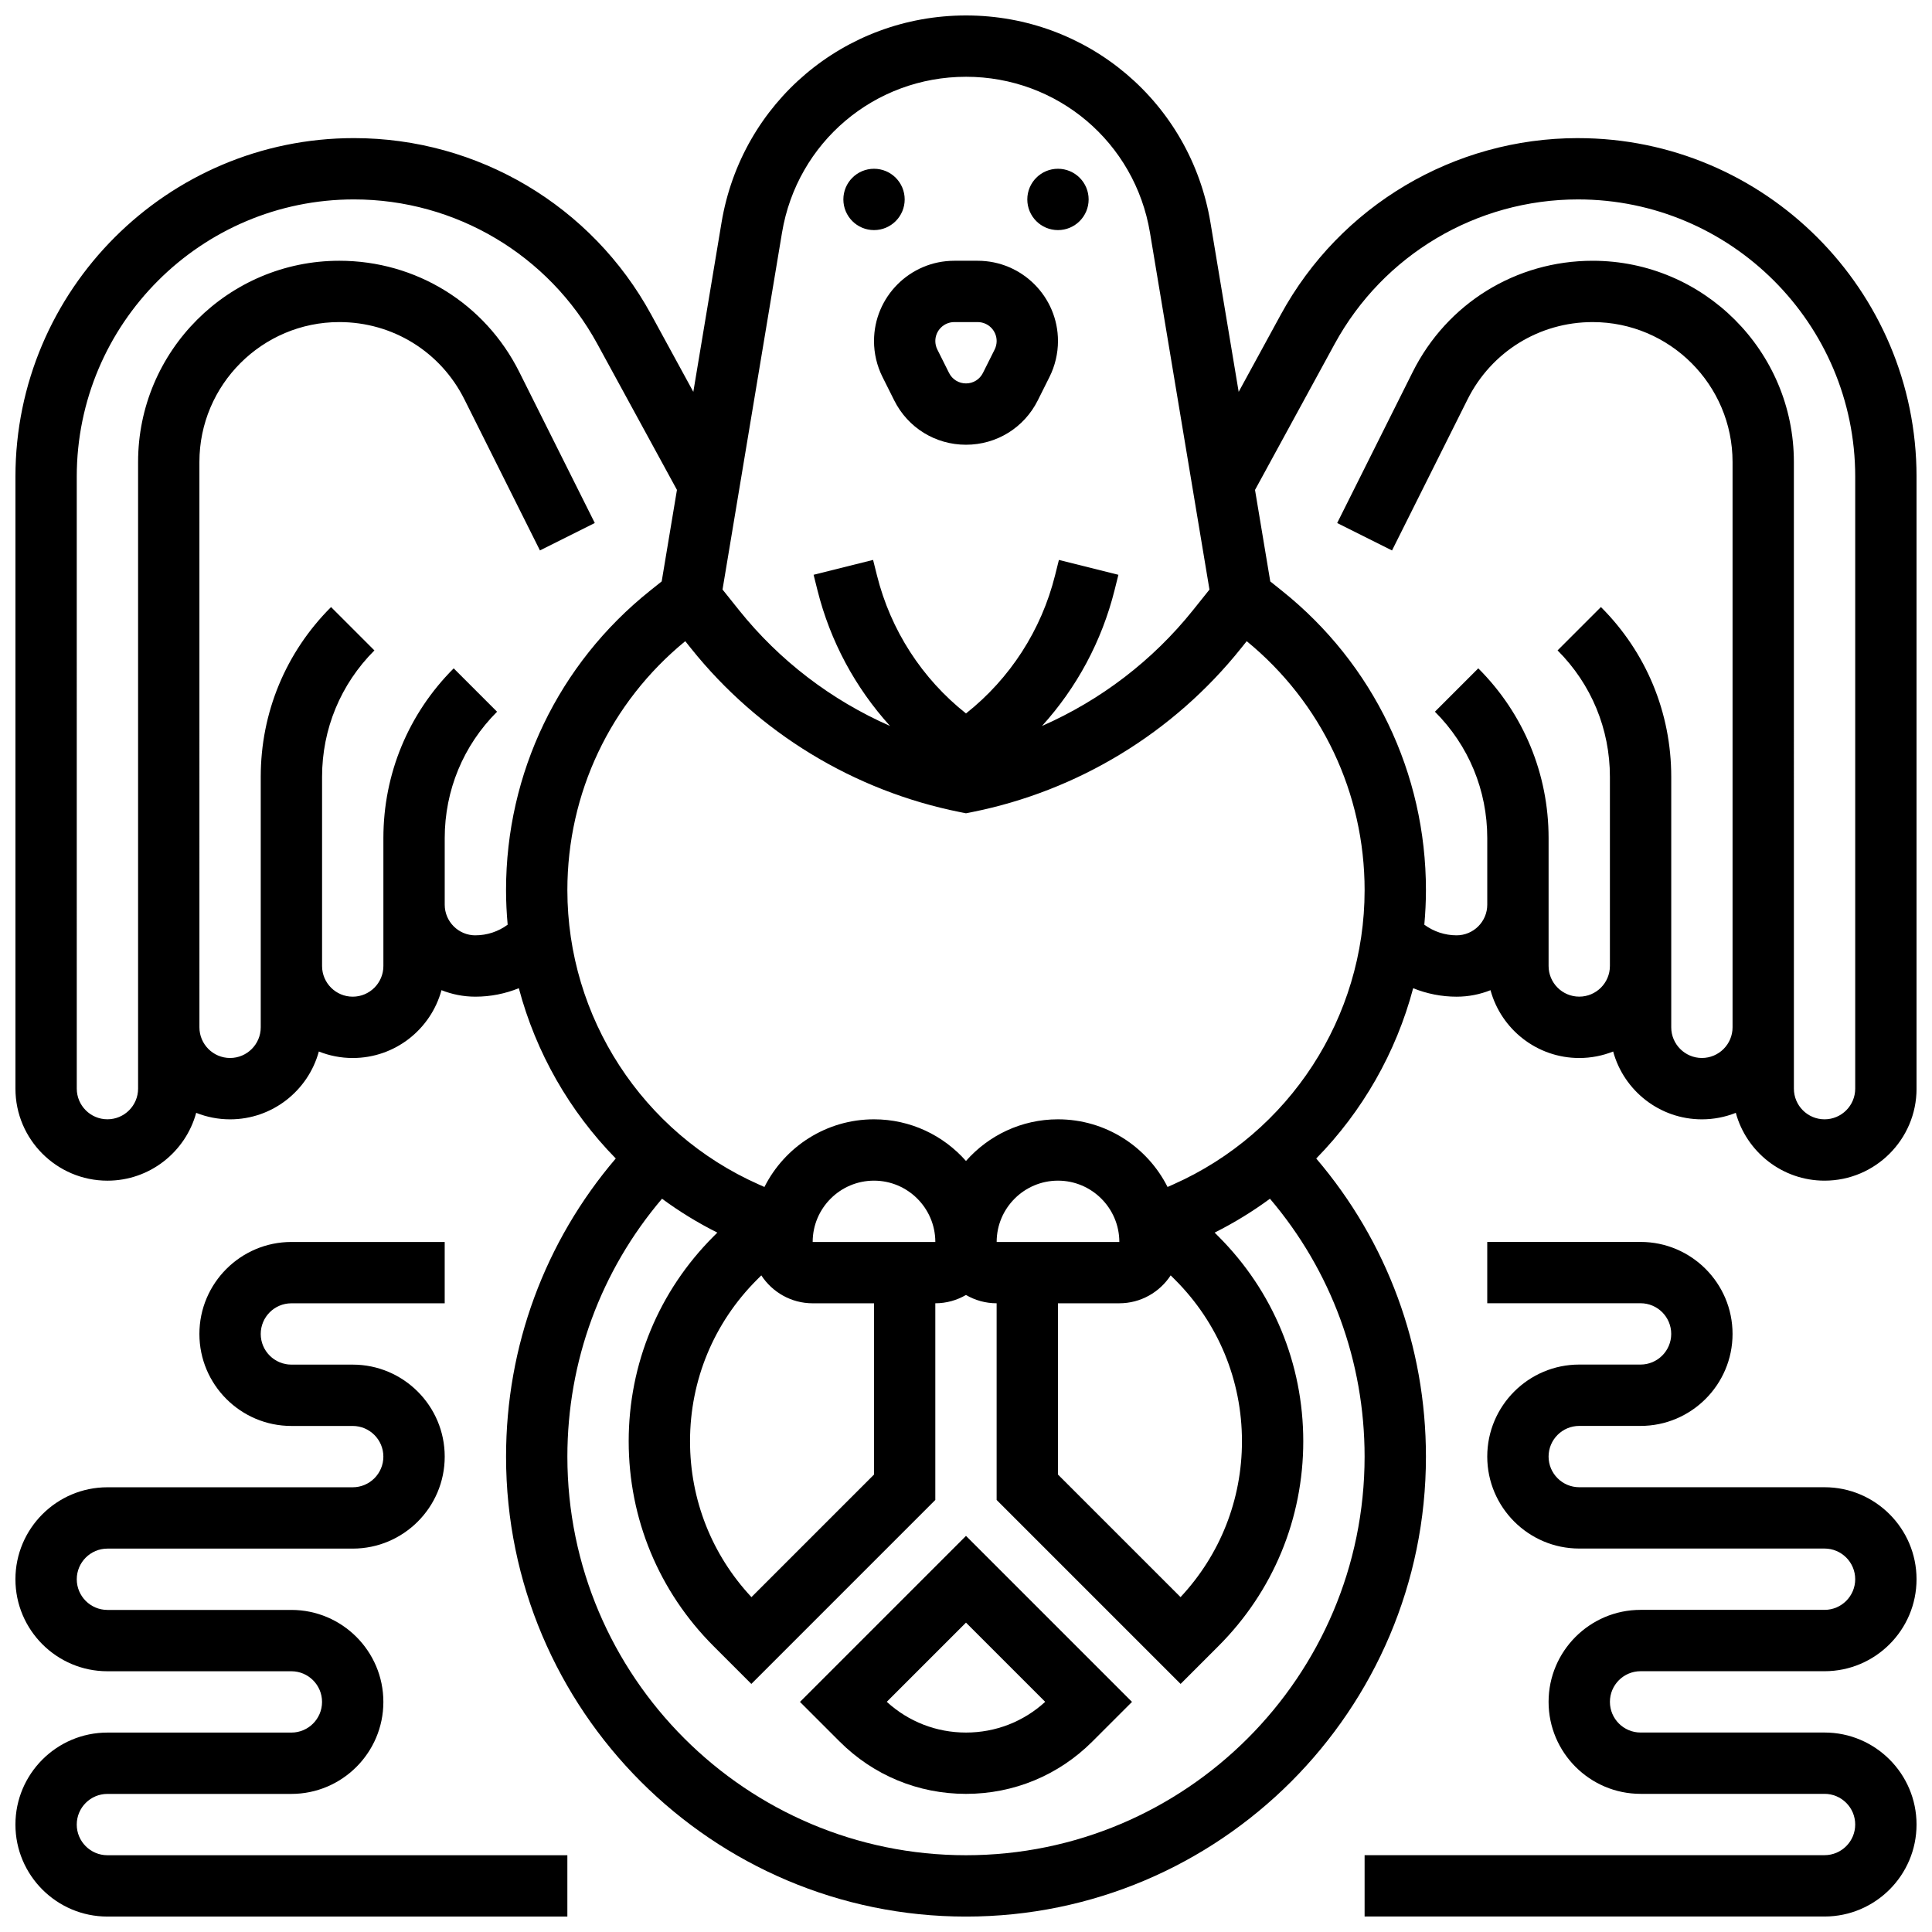
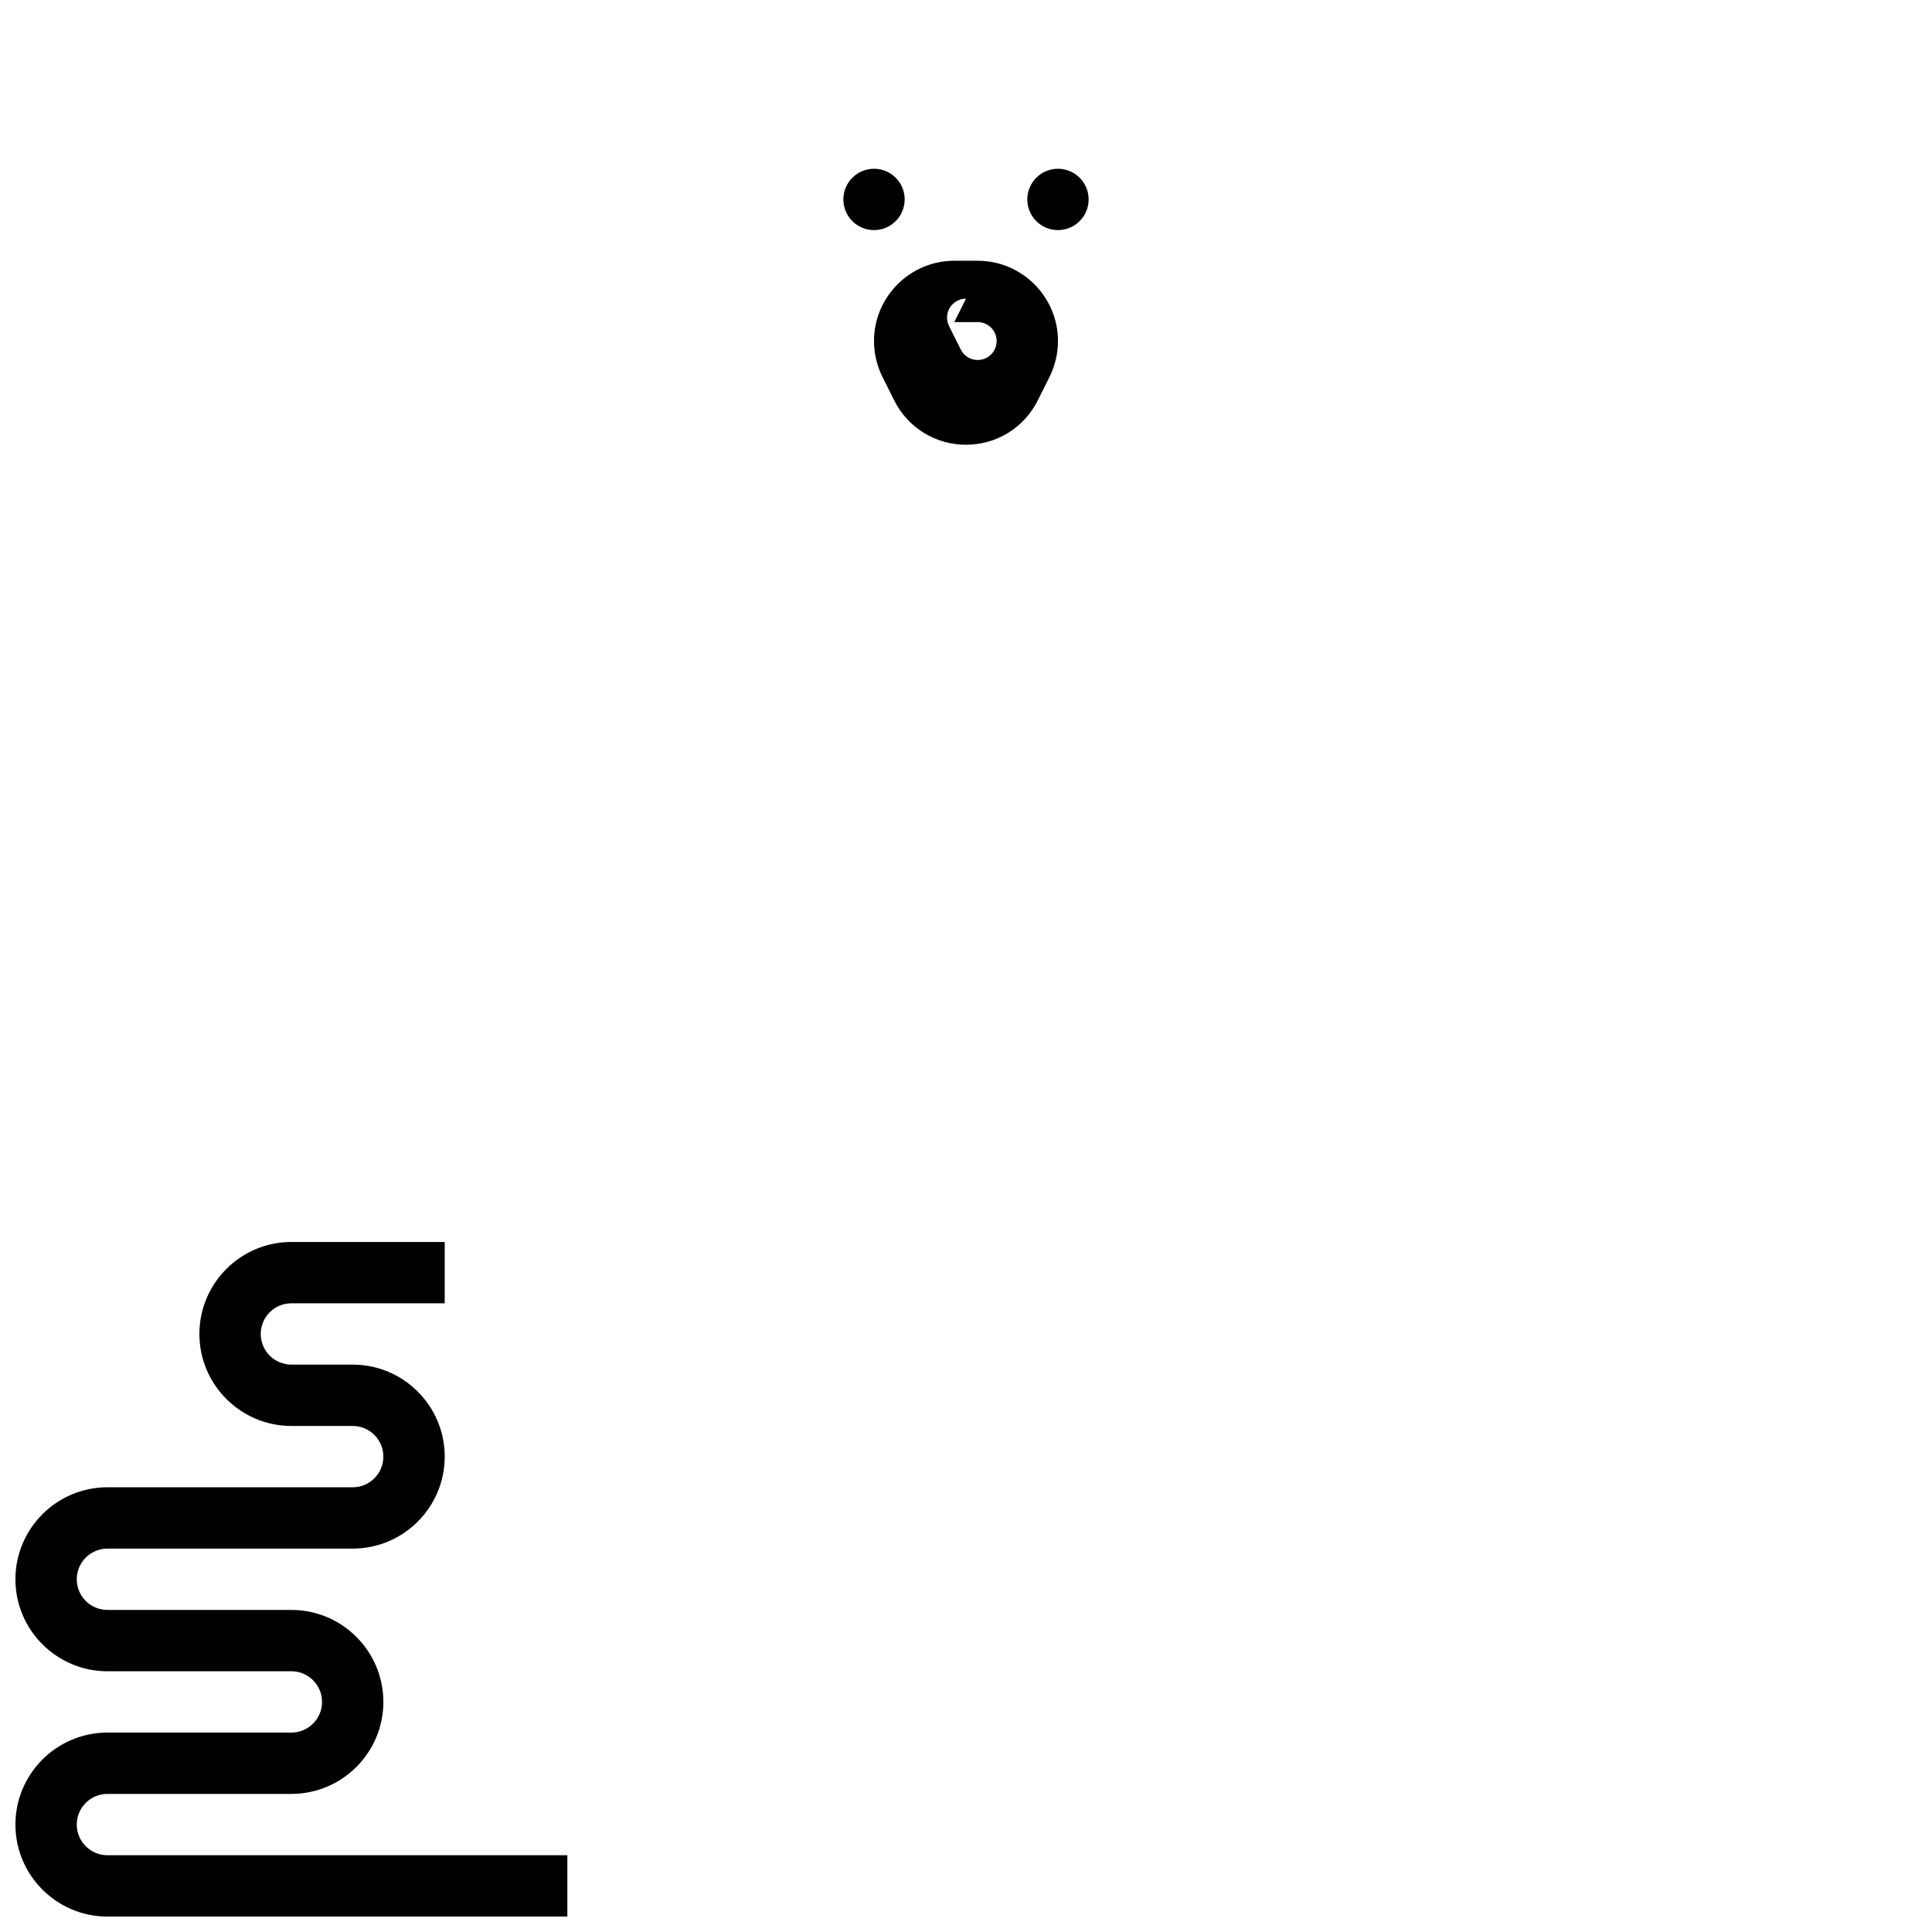
<svg xmlns="http://www.w3.org/2000/svg" width="800px" height="800px" version="1.1" viewBox="144 144 512 512">
  <defs>
    <clipPath id="c">
-       <path d="m505 473h146.9v178.9h-146.9z" />
-     </clipPath>
+       </clipPath>
    <clipPath id="b">
      <path d="m148.09 473h146.91v178.9h-146.91z" />
    </clipPath>
    <clipPath id="a">
-       <path d="m148.09 148.09h503.81v503.81h-503.81z" />
-     </clipPath>
+       </clipPath>
  </defs>
-   <path d="m375.62 234.38c0 3.285 0.777 6.574 2.246 9.512l3.106 6.207c3.625 7.258 10.914 11.762 19.027 11.762 8.109 0 15.402-4.508 19.027-11.762l3.102-6.207c1.469-2.938 2.246-6.231 2.246-9.516 0-11.727-9.543-21.27-21.273-21.27h-6.207c-11.73 0-21.273 9.543-21.273 21.273zm21.273-5.023h6.207c2.769 0 5.023 2.254 5.023 5.023 0 0.773-0.184 1.551-0.531 2.246l-3.106 6.207c-0.852 1.715-2.574 2.777-4.488 2.777s-3.637-1.062-4.492-2.777l-3.106-6.211c-0.348-0.691-0.531-1.469-0.531-2.246 0-2.766 2.254-5.019 5.023-5.019z" />
+   <path d="m375.62 234.38c0 3.285 0.777 6.574 2.246 9.512l3.106 6.207c3.625 7.258 10.914 11.762 19.027 11.762 8.109 0 15.402-4.508 19.027-11.762l3.102-6.207c1.469-2.938 2.246-6.231 2.246-9.516 0-11.727-9.543-21.27-21.273-21.27h-6.207c-11.73 0-21.273 9.543-21.273 21.273zm21.273-5.023h6.207c2.769 0 5.023 2.254 5.023 5.023 0 0.773-0.184 1.551-0.531 2.246c-0.852 1.715-2.574 2.777-4.488 2.777s-3.637-1.062-4.492-2.777l-3.106-6.211c-0.348-0.691-0.531-1.469-0.531-2.246 0-2.766 2.254-5.019 5.023-5.019z" />
  <path d="m383.75 196.85c0 4.488-3.637 8.129-8.125 8.129-4.488 0-8.125-3.641-8.125-8.129 0-4.484 3.637-8.125 8.125-8.125 4.488 0 8.125 3.641 8.125 8.125" />
  <path d="m432.5 196.85c0 4.488-3.641 8.129-8.129 8.129s-8.125-3.641-8.125-8.129c0-4.484 3.637-8.125 8.125-8.125s8.129 3.641 8.129 8.125" />
-   <path d="m356 595.02 10.508 10.504c8.941 8.945 20.836 13.871 33.488 13.871s24.543-4.926 33.488-13.871l10.508-10.504-43.996-43.996zm43.996 8.125c-7.844 0-15.242-2.883-20.992-8.148l20.992-20.988 20.992 20.992c-5.75 5.262-13.148 8.145-20.992 8.145z" />
  <g clip-path="url(#c)">
-     <path d="m578.77 586.89h48.754c13.441 0 24.379-10.938 24.379-24.379s-10.938-24.379-24.379-24.379h-65.008c-4.481 0-8.125-3.644-8.125-8.125s3.644-8.125 8.125-8.125h16.25c13.441 0 24.379-10.938 24.379-24.379 0-13.441-10.938-24.379-24.379-24.379h-40.629v16.25h40.629c4.481 0 8.125 3.644 8.125 8.125 0 4.481-3.644 8.125-8.125 8.125h-16.25c-13.441 0-24.379 10.938-24.379 24.379 0 13.441 10.938 24.379 24.379 24.379h65.008c4.481 0 8.125 3.644 8.125 8.125s-3.644 8.125-8.125 8.125h-48.754c-13.441 0-24.379 10.938-24.379 24.379s10.938 24.379 24.379 24.379h48.754c4.481 0 8.125 3.644 8.125 8.125s-3.644 8.125-8.125 8.125l-121.89 0.008v16.25h121.89c13.441 0 24.379-10.938 24.379-24.379 0-13.441-10.938-24.379-24.379-24.379h-48.754c-4.481 0-8.125-3.644-8.125-8.125-0.004-4.477 3.641-8.125 8.121-8.125z" />
-   </g>
+     </g>
  <g clip-path="url(#b)">
    <path d="m164.34 627.53c0-4.481 3.644-8.125 8.125-8.125h48.754c13.441 0 24.379-10.938 24.379-24.379 0-13.441-10.938-24.379-24.379-24.379h-48.75c-4.481 0-8.125-3.644-8.125-8.125s3.644-8.125 8.125-8.125h65.008c13.441 0 24.379-10.938 24.379-24.379s-10.938-24.379-24.379-24.379h-16.254c-4.481 0-8.125-3.644-8.125-8.125s3.644-8.125 8.125-8.125h40.629v-16.25l-40.629-0.004c-13.441 0-24.379 10.938-24.379 24.379 0 13.441 10.938 24.379 24.379 24.379h16.25c4.481 0 8.125 3.644 8.125 8.125s-3.644 8.125-8.125 8.125h-65.004c-13.441 0-24.379 10.938-24.379 24.379 0 13.441 10.938 24.379 24.379 24.379h48.754c4.481 0 8.125 3.644 8.125 8.125 0 4.481-3.644 8.125-8.125 8.125h-48.754c-13.441 0-24.379 10.938-24.379 24.379s10.938 24.379 24.379 24.379h121.89v-16.25l-121.89-0.004c-4.481 0-8.129-3.648-8.129-8.125z" />
  </g>
  <g clip-path="url(#a)">
-     <path d="m562.19 180.6c-32.848 0-63.027 17.914-78.754 46.754l-11.176 20.488-7.477-44.863c-5.301-31.801-32.547-54.883-64.785-54.883s-59.484 23.082-64.785 54.883l-7.477 44.863-11.176-20.488c-15.73-28.84-45.91-46.754-78.758-46.754-49.469 0-89.711 40.242-89.711 89.711v162.2c0 13.441 10.934 24.379 24.379 24.379 11.227 0 20.699-7.629 23.52-17.977 2.781 1.105 5.809 1.723 8.984 1.723 11.227 0 20.699-7.629 23.52-17.977 2.781 1.109 5.809 1.723 8.984 1.723 11.227 0 20.699-7.629 23.52-17.977 2.781 1.105 5.812 1.723 8.984 1.723 3.996 0 7.898-0.781 11.512-2.246 4.523 17.059 13.422 32.605 25.688 45.129-18.805 22.035-29.074 49.785-29.074 79.012 0 67.211 54.68 121.89 121.89 121.89s121.89-54.68 121.89-121.89c0-29.227-10.27-56.973-29.074-79.008 12.266-12.52 21.164-28.07 25.688-45.129 3.613 1.461 7.516 2.246 11.512 2.246 3.172 0 6.203-0.617 8.984-1.723 2.82 10.344 12.289 17.973 23.52 17.973 3.172 0 6.203-0.617 8.984-1.723 2.82 10.344 12.289 17.977 23.52 17.977 3.172 0 6.203-0.617 8.984-1.723 2.82 10.344 12.293 17.973 23.52 17.973 13.441 0 24.379-10.938 24.379-24.379l-0.004-162.19c0-49.469-40.242-89.711-89.711-89.711zm-162.19-16.254c24.262 0 44.766 17.371 48.754 41.301l15.766 94.598-4.352 5.441c-10.711 13.391-24.504 23.883-40.027 30.703 9.199-10.145 15.844-22.449 19.227-35.98l1.02-4.082-15.766-3.941-1.02 4.082c-3.637 14.555-11.938 27.367-23.602 36.605-11.664-9.238-19.961-22.055-23.602-36.609l-1.02-4.082-15.766 3.941 1.02 4.078c3.383 13.531 10.027 25.836 19.227 35.98-15.523-6.82-29.312-17.312-40.023-30.703l-4.359-5.449 15.766-94.578c3.988-23.934 24.496-41.305 48.758-41.305zm-130.02 227.53c-4.481 0-8.125-3.644-8.125-8.125v-17.648c0-12.652 4.926-24.543 13.871-33.488l-11.492-11.492c-12.016 12.016-18.633 27.992-18.633 44.984v33.898c0 4.481-3.644 8.125-8.125 8.125s-8.125-3.644-8.125-8.125v-50.148c0-12.652 4.926-24.543 13.871-33.488l-11.492-11.492c-12.016 12.012-18.633 27.984-18.633 44.977v66.398c0 4.481-3.644 8.125-8.125 8.125-4.481 0-8.125-3.644-8.125-8.125v-8.125l-0.004-141.7c0-20.441 16.633-37.074 37.074-37.074 14.133 0 26.84 7.852 33.16 20.492l20.012 40.023 14.535-7.269-20.012-40.023c-9.09-18.176-27.367-29.473-47.695-29.473-29.402 0-53.324 23.922-53.324 53.324v166.07c0 4.481-3.644 8.125-8.125 8.125-4.481 0-8.125-3.644-8.125-8.125l-0.004-162.19c0-40.508 32.953-73.461 73.461-73.461 26.898 0 51.609 14.668 64.488 38.281l21.109 38.699-4.043 24.25-3.133 2.504c-24.223 19.387-38.117 48.297-38.117 79.32 0 3.078 0.156 6.129 0.43 9.152-2.457 1.812-5.445 2.816-8.555 2.816zm130.02 243.78c-58.25 0-105.64-47.387-105.64-105.64 0-25.27 8.859-49.262 25.082-68.34 4.578 3.375 9.48 6.383 14.66 8.98l-0.996 0.996c-14.508 14.504-22.496 33.789-22.496 54.297 0 20.512 7.988 39.793 22.492 54.297l10.012 10.012 48.754-48.754v-52.121c2.961 0 5.731-0.809 8.125-2.199 2.394 1.391 5.164 2.199 8.125 2.199v52.121l48.754 48.754 10.012-10.012c14.512-14.5 22.496-33.785 22.496-54.297s-7.988-39.793-22.492-54.297l-0.996-0.996c5.18-2.602 10.082-5.606 14.66-8.98 16.223 19.074 25.082 43.07 25.082 68.34 0 58.246-47.391 105.64-105.64 105.64zm-8.129-162.52h-32.504c0-8.961 7.293-16.25 16.25-16.25 8.914 0 16.172 7.219 16.254 16.117 0.004 0.043 0 0.086 0 0.133zm-16.25 16.25v45.391l-32.48 32.48c-10.512-11.246-16.277-25.832-16.277-41.305 0-16.168 6.297-31.371 17.73-42.805l1.16-1.16c2.902 4.449 7.914 7.402 13.613 7.402zm78.621-7.398 1.16 1.16c11.434 11.434 17.73 26.637 17.73 42.805 0 15.473-5.766 30.055-16.277 41.301l-32.48-32.477v-45.391h16.25c5.699 0 10.711-2.949 13.617-7.398zm-13.613-8.852h-32.504c0-8.961 7.293-16.25 16.25-16.25 8.961 0 16.25 7.293 16.262 16.25h-0.008zm14.34-15.266-1.555 0.691c-5.352-10.625-16.355-17.93-29.039-17.93-9.703 0-18.418 4.277-24.379 11.039-5.957-6.762-14.676-11.039-24.375-11.039-12.684 0-23.688 7.305-29.039 17.93l-1.555-0.691c-30.777-13.68-50.668-44.281-50.668-77.965 0-25.723 11.379-49.711 31.242-65.984l1.539 1.926c17.883 22.352 43.191 37.754 71.262 43.367l1.594 0.316 1.594-0.316c28.074-5.613 53.383-21.02 71.266-43.375l1.535-1.918c19.867 16.273 31.246 40.262 31.246 65.984 0 33.684-19.891 64.285-50.668 77.965zm180.68-25.363c0 4.481-3.644 8.125-8.125 8.125-4.481 0-8.125-3.644-8.125-8.125v-24.375l-0.004-141.7c0-29.402-23.922-53.324-53.324-53.324-20.328 0-38.602 11.297-47.695 29.477l-20.012 40.023 14.535 7.269 20.012-40.023c6.32-12.641 19.027-20.496 33.16-20.496 20.441 0 37.074 16.633 37.074 37.074v149.82c0 4.481-3.644 8.125-8.125 8.125-4.481 0-8.125-3.644-8.125-8.125v-66.398c0-16.992-6.617-32.969-18.633-44.98l-11.492 11.492c8.945 8.941 13.871 20.836 13.871 33.484v50.148c0 4.481-3.644 8.125-8.125 8.125s-8.125-3.644-8.125-8.125v-33.898c0-16.992-6.617-32.969-18.633-44.98l-11.492 11.492c8.945 8.945 13.871 20.84 13.871 33.492v17.645c0 4.481-3.644 8.125-8.125 8.125-3.109 0-6.098-1.004-8.555-2.816 0.273-3.027 0.43-6.078 0.43-9.152 0-31.023-13.895-59.93-38.121-79.312l-3.133-2.504-4.043-24.25 21.109-38.699c12.883-23.617 37.59-38.289 64.492-38.289 40.504 0 73.457 32.953 73.457 73.461z" />
-   </g>
+     </g>
</svg>